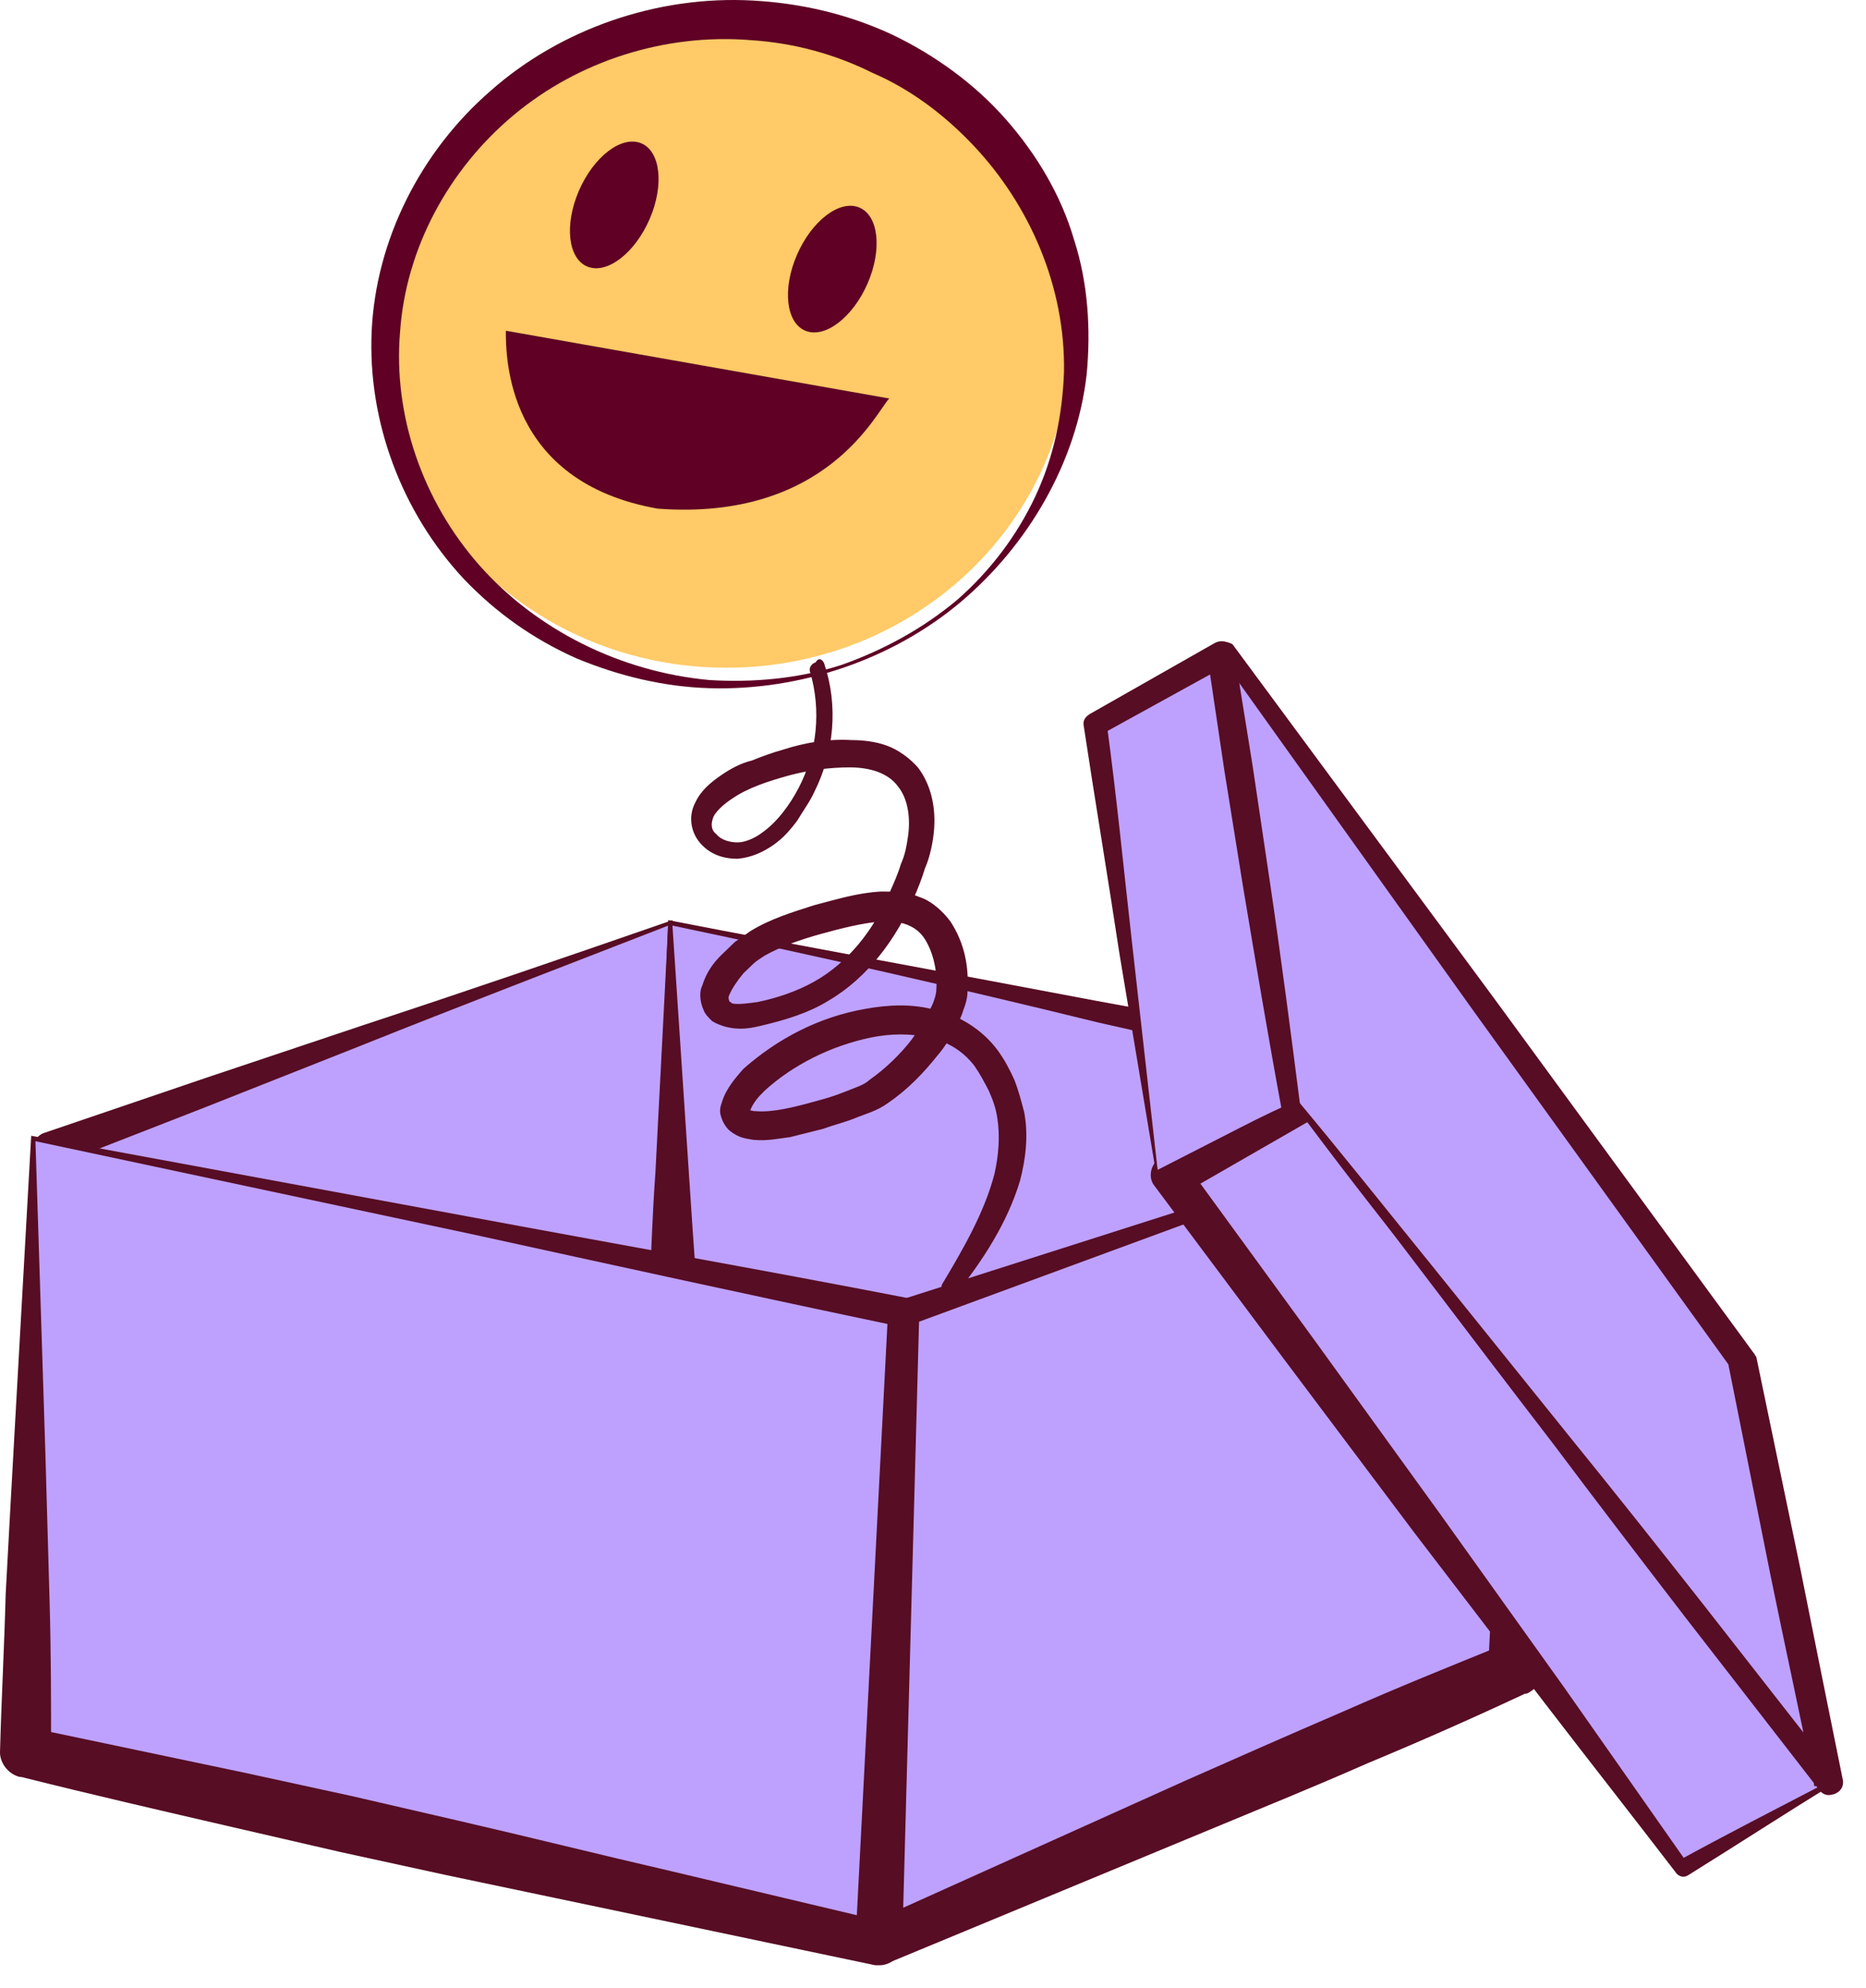
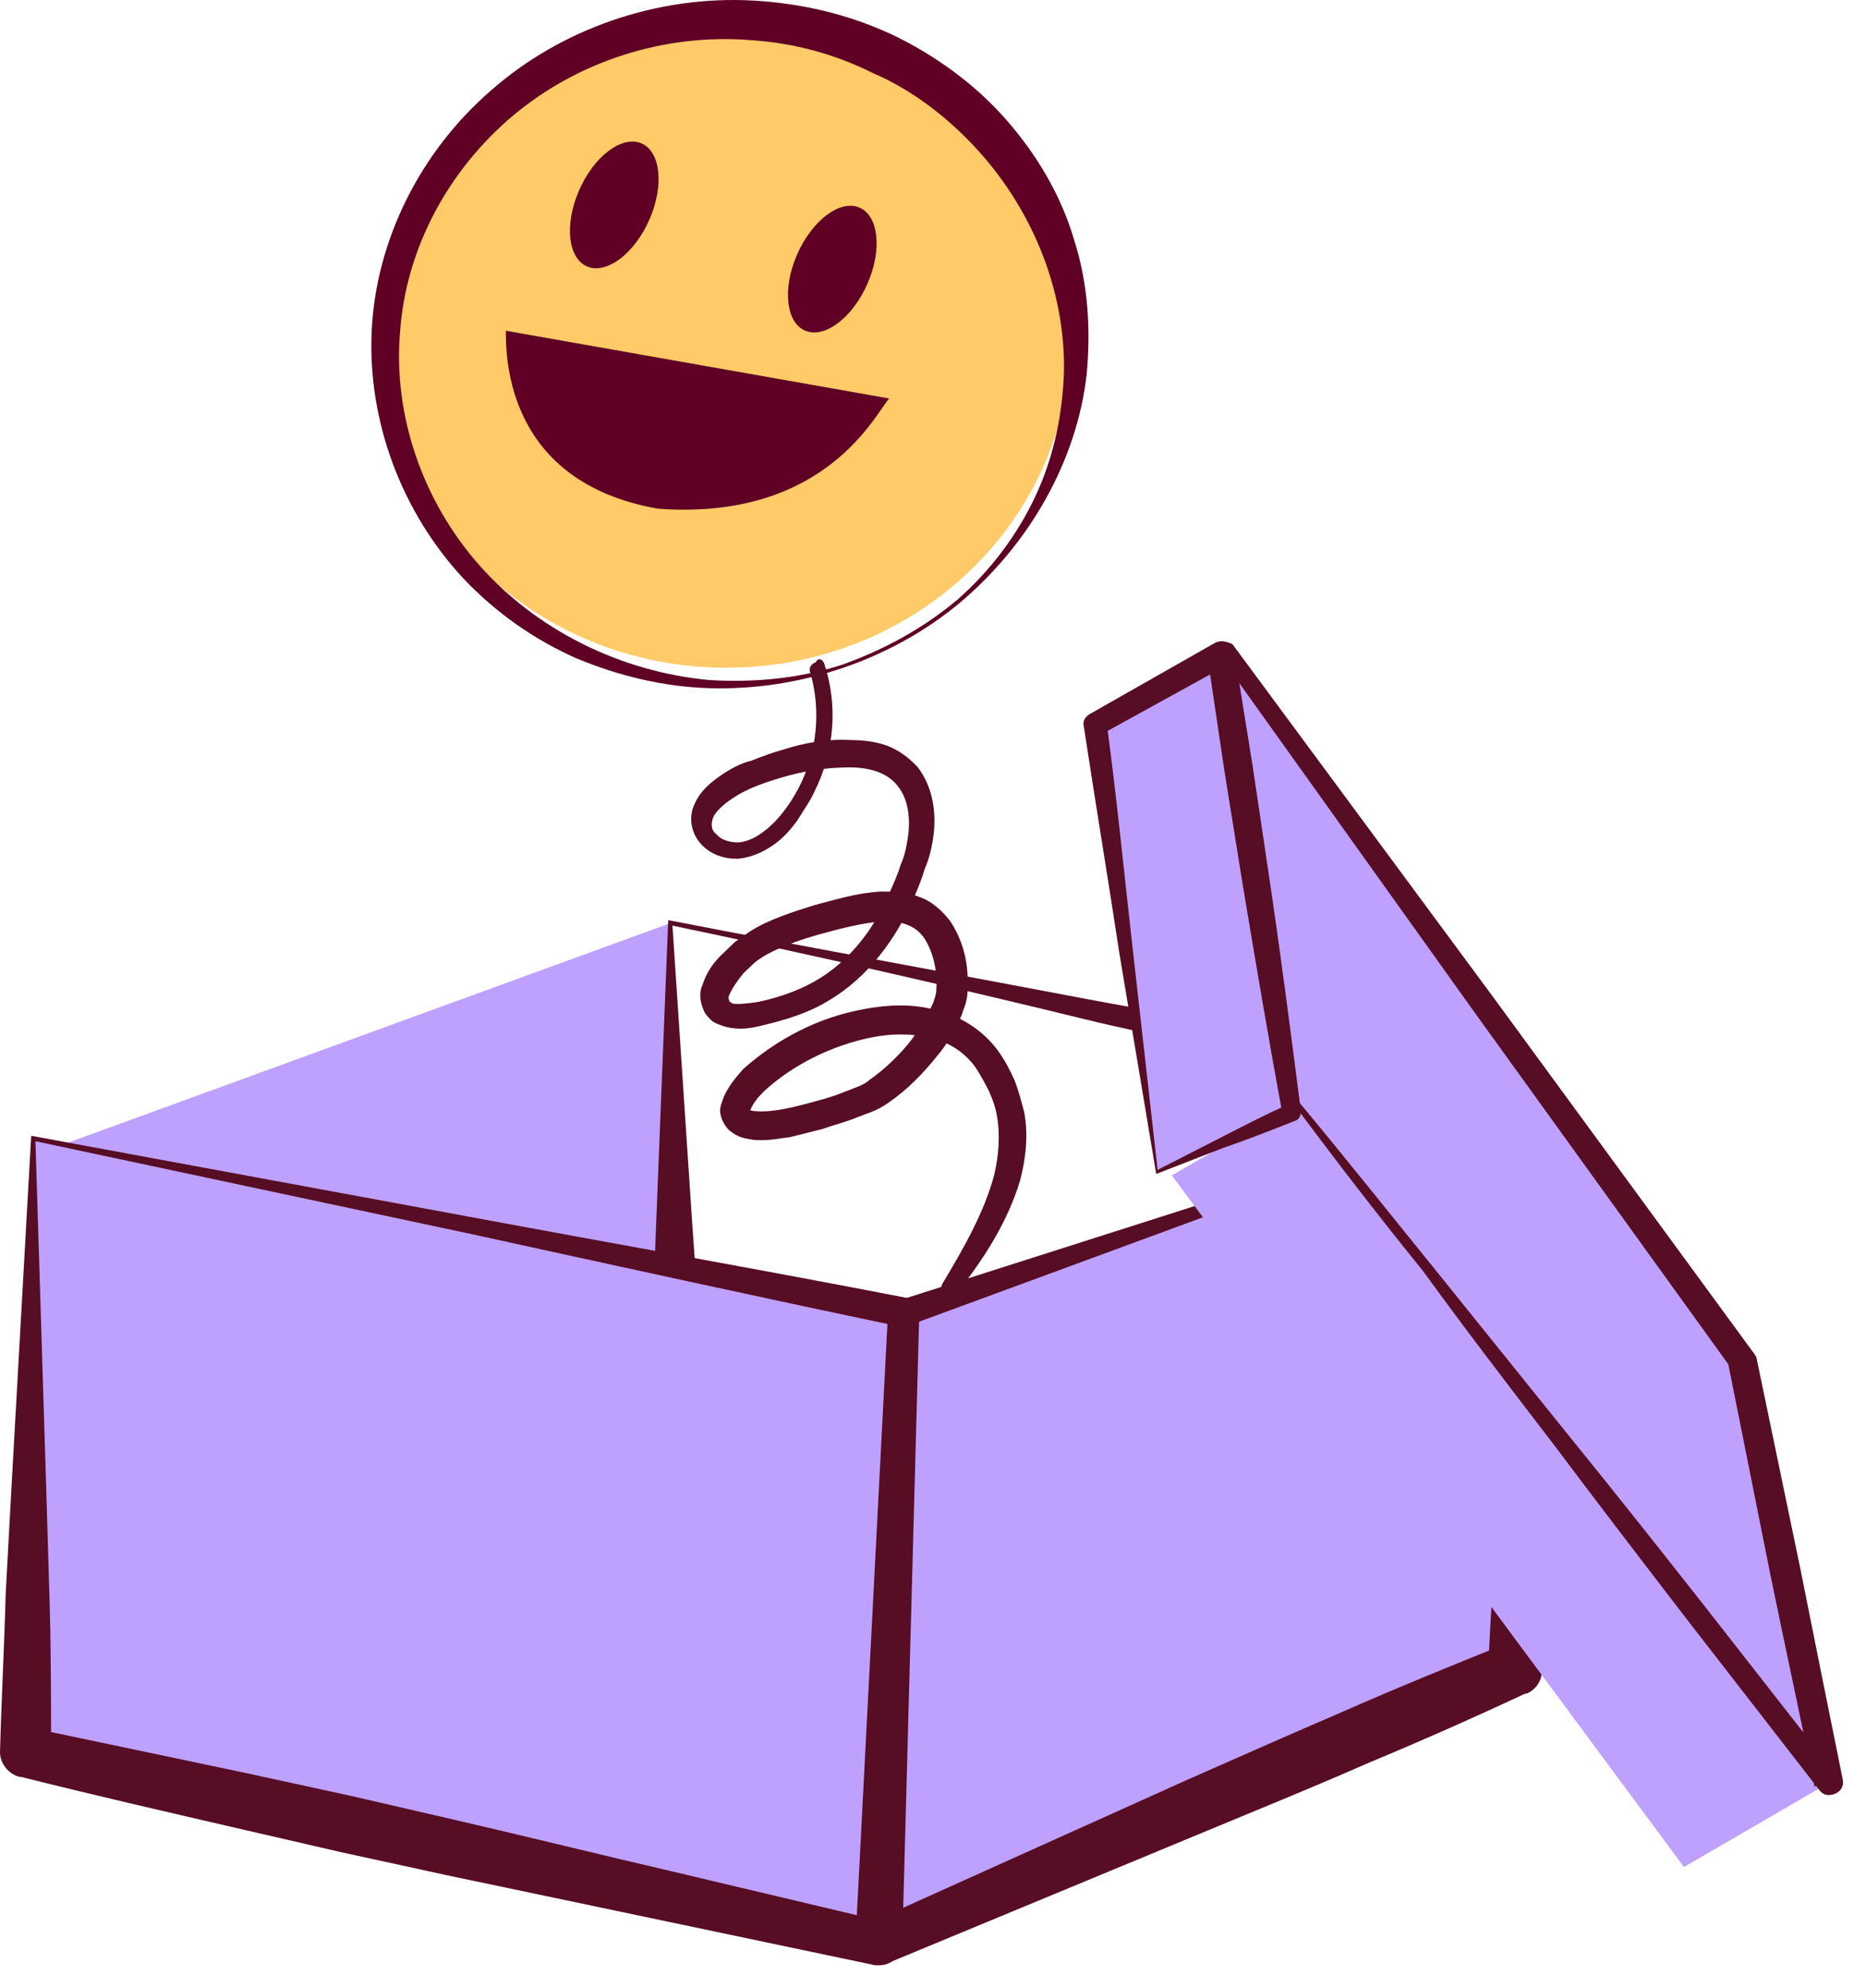
<svg xmlns="http://www.w3.org/2000/svg" width="46" height="49" viewBox="0 0 46 49" fill="none">
  <path d="M16.542 22.747L1.224 28.329L16.647 34.617L16.542 22.747Z" fill="#BEA1FF" />
-   <path d="M16.472 22.814C13.884 23.822 11.331 24.797 8.813 25.806L5.071 27.286L1.364 28.732V27.959L9.163 30.918C11.751 31.893 14.373 32.868 16.926 33.978L15.947 34.617C15.947 33.675 15.982 32.734 16.017 31.792C16.052 30.85 16.087 29.875 16.157 28.9L16.472 22.814ZM16.577 22.679L16.822 25.47L17.066 28.429C17.136 29.438 17.206 30.447 17.276 31.489C17.311 32.532 17.381 33.541 17.381 34.583C17.381 34.953 17.066 35.256 16.682 35.289C16.577 35.289 16.507 35.289 16.402 35.256H16.367C13.779 34.247 11.226 33.137 8.708 32.027L1.049 28.732C0.839 28.631 0.734 28.396 0.839 28.16C0.874 28.059 0.979 27.959 1.084 27.925L5.036 26.58L8.953 25.268C11.506 24.428 14.059 23.553 16.577 22.679Z" fill="#570D24" />
-   <path d="M16.542 22.747L37.595 27.051L32.139 38.451L16.752 37.207L16.542 22.747Z" fill="#BEA1FF" />
  <path d="M16.472 22.679C19.934 23.352 23.466 23.99 26.998 24.663L32.314 25.638L37.665 26.647C37.875 26.681 38.05 26.916 37.98 27.118C37.98 27.151 37.98 27.185 37.945 27.185L32.664 38.652C32.559 38.887 32.314 38.988 32.104 38.988H32.069L28.222 38.753C26.928 38.686 25.669 38.585 24.375 38.484C23.081 38.383 21.823 38.316 20.529 38.181C19.235 38.08 17.976 37.946 16.682 37.811H16.647C16.297 37.778 16.052 37.509 16.052 37.172C16.052 34.684 16.087 32.196 16.192 29.741L16.472 22.679ZM16.577 22.814L17.066 30.178C17.241 32.565 17.346 34.886 17.416 37.206L16.787 36.567C18.081 36.634 19.34 36.735 20.634 36.836C21.927 36.937 23.186 37.038 24.48 37.172C25.774 37.273 27.033 37.408 28.327 37.542L32.174 37.912L31.58 38.248L37.175 26.95L37.455 27.521L32.279 26.378L27.068 25.201C23.641 24.36 20.109 23.553 16.577 22.814Z" fill="#570D24" />
  <path d="M0.839 28.062L22.312 32.366L21.648 47.902L0.629 43.194L0.839 28.062Z" fill="#BEA1FF" />
-   <path d="M0.769 27.994L11.506 29.978C15.108 30.65 18.745 31.289 22.382 31.995C22.557 32.029 22.697 32.197 22.697 32.365L22.242 47.901C22.242 48.204 21.962 48.439 21.683 48.439C21.648 48.439 21.613 48.439 21.578 48.439L16.297 47.329C14.548 46.959 12.765 46.59 11.016 46.22L8.393 45.648L5.77 45.043C4.022 44.639 2.273 44.236 0.525 43.798H0.49C0.21 43.731 0 43.462 0 43.193C0.035 41.882 0.105 40.604 0.14 39.292C0.21 37.981 0.28 36.703 0.35 35.459L0.769 27.994ZM0.874 28.128L1.119 35.829C1.154 37.073 1.189 38.317 1.224 39.528C1.259 40.772 1.259 41.983 1.259 43.193L0.769 42.588C2.518 42.958 4.302 43.328 6.05 43.698L8.673 44.269L11.296 44.875C13.044 45.278 14.793 45.715 16.542 46.119L21.788 47.363L21.088 47.867L21.892 32.332L22.207 32.702C18.675 31.962 15.143 31.188 11.611 30.415L0.874 28.128Z" fill="#570D24" />
+   <path d="M0.769 27.994L11.506 29.978C15.108 30.65 18.745 31.289 22.382 31.995C22.557 32.029 22.697 32.197 22.697 32.365L22.242 47.901C22.242 48.204 21.962 48.439 21.683 48.439C21.648 48.439 21.613 48.439 21.578 48.439L16.297 47.329C14.548 46.959 12.765 46.59 11.016 46.22L8.393 45.648L5.77 45.043C4.022 44.639 2.273 44.236 0.525 43.798H0.49C0.21 43.731 0 43.462 0 43.193C0.035 41.882 0.105 40.604 0.14 39.292C0.21 37.981 0.28 36.703 0.35 35.459L0.769 27.994ZM0.874 28.128C1.154 37.073 1.189 38.317 1.224 39.528C1.259 40.772 1.259 41.983 1.259 43.193L0.769 42.588C2.518 42.958 4.302 43.328 6.05 43.698L8.673 44.269L11.296 44.875C13.044 45.278 14.793 45.715 16.542 46.119L21.788 47.363L21.088 47.867L21.892 32.332L22.207 32.702C18.675 31.962 15.143 31.188 11.611 30.415L0.874 28.128Z" fill="#570D24" />
  <path d="M37.77 27.05L22.312 32.363L21.648 47.899L37.315 41.174L37.77 27.05Z" fill="#BEA1FF" />
  <path d="M37.735 27.083C35.147 28.025 32.559 28.966 30.006 29.874L22.417 32.665L22.662 32.363L22.242 47.898L21.438 47.394L29.202 43.897C30.495 43.325 31.79 42.753 33.118 42.182C34.412 41.61 35.741 41.072 37.07 40.534L36.686 41.106C36.791 38.853 36.965 36.6 37.175 34.279L37.49 30.748C37.56 29.538 37.63 28.327 37.735 27.083ZM37.84 26.982L37.98 33.909C38.014 36.297 38.05 38.752 38.014 41.173C38.014 41.408 37.875 41.644 37.63 41.745H37.595C36.301 42.35 35.007 42.922 33.713 43.46C32.419 44.031 31.09 44.569 29.796 45.107L21.927 48.369C21.648 48.47 21.298 48.369 21.193 48.1C21.158 48.033 21.158 47.932 21.158 47.865L21.997 32.329C21.997 32.194 22.102 32.06 22.242 32.026L30.146 29.504C32.699 28.663 35.252 27.823 37.84 26.982Z" fill="#570D24" />
  <path d="M45.044 43.967L41.512 46.018L28.887 28.969L32.454 26.918L45.044 43.967Z" fill="#BEA1FF" />
-   <path d="M45.149 44C43.995 44.706 42.806 45.48 41.617 46.219C41.512 46.287 41.407 46.253 41.337 46.186C40.253 44.773 39.169 43.395 38.084 41.982L34.867 37.779L31.684 33.542L28.467 29.238C28.292 29.036 28.362 28.7 28.572 28.565H28.642L32.209 26.514C32.454 26.379 32.734 26.447 32.908 26.648C33.993 28.094 35.042 29.54 36.091 30.986C37.14 32.432 38.189 33.912 39.203 35.358C40.218 36.804 41.232 38.283 42.246 39.696L45.149 44ZM44.974 43.967L41.582 39.729L38.294 35.56C37.21 34.181 36.161 32.802 35.112 31.423C34.063 30.045 33.013 28.666 31.999 27.254L32.699 27.388L29.132 29.439L29.271 28.733L32.384 33.004L35.496 37.308L38.574 41.612C39.588 43.059 40.602 44.505 41.617 45.95L41.337 45.883C42.561 45.211 43.75 44.605 44.974 43.967Z" fill="#570D24" />
  <path d="M31.894 27.086L30.216 15.989L42.91 33.509L45.044 43.967L31.894 27.086Z" fill="#BEA1FF" />
  <path d="M31.824 27.119L30.915 21.604L30.006 16.056C29.971 15.955 30.076 15.854 30.181 15.82C30.251 15.82 30.355 15.854 30.39 15.888L36.825 24.597L43.225 33.34C43.26 33.374 43.26 33.407 43.295 33.441L44.379 38.653C44.729 40.402 45.079 42.151 45.428 43.866C45.463 44.034 45.358 44.202 45.149 44.236C45.009 44.269 44.904 44.202 44.834 44.101L41.547 39.864C40.462 38.452 39.378 37.039 38.294 35.593C37.21 34.181 36.126 32.769 35.077 31.323C33.958 29.944 32.873 28.532 31.824 27.119ZM31.929 27.052C33.083 28.431 34.203 29.843 35.322 31.222L38.679 35.392C39.798 36.77 40.917 38.183 42.001 39.561L45.289 43.765L44.729 44.034C44.379 42.285 43.995 40.536 43.645 38.822L42.596 33.576L42.666 33.71L36.336 24.933L30.041 16.123L30.425 15.988L31.195 21.503L31.929 27.052Z" fill="#570D24" />
  <path d="M28.537 28.867L27.033 17.837L30.111 16.122L31.859 27.421L28.537 28.867Z" fill="#BEA1FF" />
  <path d="M28.502 28.935L27.593 23.487C27.313 21.638 26.998 19.755 26.718 17.905C26.683 17.771 26.753 17.67 26.858 17.603L29.936 15.854C30.111 15.753 30.321 15.82 30.391 15.955C30.425 15.989 30.425 16.022 30.425 16.056L30.88 18.881L31.3 21.705C31.58 23.588 31.824 25.471 32.069 27.388C32.069 27.489 32.034 27.59 31.929 27.624C31.335 27.859 30.74 28.094 30.146 28.296L28.502 28.935ZM28.537 28.834L30.181 27.994C30.705 27.724 31.23 27.456 31.755 27.22L31.615 27.456C31.265 25.572 30.95 23.689 30.635 21.806L30.181 18.981L29.761 16.157L30.251 16.392L27.138 18.107L27.278 17.804C27.523 19.587 27.698 21.402 27.908 23.252L28.537 28.834Z" fill="#570D24" />
  <path d="M17.906 16.458C22.599 16.458 26.404 12.8 26.404 8.287C26.404 3.774 22.599 0.115 17.906 0.115C13.212 0.115 9.408 3.774 9.408 8.287C9.408 12.8 13.212 16.458 17.906 16.458Z" fill="#FFCA67" />
  <path d="M23.676 14.844C21.997 16.256 19.724 17.029 17.486 16.962C16.367 16.929 15.248 16.66 14.199 16.222C13.149 15.752 12.24 15.113 11.436 14.272C9.897 12.624 9.058 10.371 9.163 8.152C9.268 5.932 10.352 3.747 12.1 2.233C13.814 0.72 16.192 -0.12 18.57 0.014C19.759 0.081 20.913 0.35 21.997 0.855C23.047 1.359 24.026 2.065 24.795 2.94C25.564 3.814 26.159 4.823 26.474 5.899C26.823 6.975 26.893 8.118 26.788 9.228C26.544 11.38 25.355 13.431 23.676 14.844ZM23.606 14.777C24.41 14.07 25.075 13.196 25.529 12.221C25.984 11.246 26.194 10.203 26.229 9.161C26.264 7.076 25.39 5.058 23.991 3.579C23.291 2.839 22.452 2.2 21.508 1.796C20.564 1.325 19.549 1.056 18.5 0.989C16.402 0.821 14.268 1.494 12.66 2.839C11.051 4.184 10.002 6.134 9.862 8.185C9.687 10.237 10.422 12.355 11.82 13.936C13.219 15.516 15.283 16.559 17.486 16.761C18.57 16.828 19.689 16.727 20.738 16.391C21.788 16.021 22.767 15.483 23.606 14.777Z" fill="#5F0024" />
  <path d="M21.389 6.982C21.753 6.142 21.657 5.304 21.176 5.112C20.694 4.919 20.009 5.444 19.645 6.284C19.282 7.124 19.377 7.961 19.859 8.154C20.34 8.347 21.025 7.822 21.389 6.982Z" fill="#5F0024" />
  <path d="M16.014 5.4C16.378 4.559 16.282 3.722 15.801 3.529C15.319 3.337 14.634 3.862 14.271 4.702C13.907 5.542 14.002 6.379 14.484 6.572C14.965 6.765 15.65 6.24 16.014 5.4Z" fill="#5F0024" />
  <path d="M12.47 8.152C12.47 8.79 12.47 11.874 16.212 12.537C20.408 12.851 21.621 10.111 21.922 9.822L12.47 8.152Z" fill="#5F0024" />
  <path d="M20.319 16.358C20.668 17.4 20.563 18.544 20.074 19.519C19.969 19.754 19.794 19.99 19.654 20.225C19.479 20.46 19.304 20.662 19.06 20.83C18.815 20.999 18.535 21.133 18.185 21.167C17.836 21.167 17.521 21.066 17.276 20.797C17.031 20.528 16.961 20.124 17.136 19.788C17.276 19.485 17.521 19.284 17.766 19.115C18.01 18.947 18.255 18.813 18.535 18.745C18.78 18.645 19.06 18.544 19.304 18.477C19.829 18.308 20.389 18.207 20.983 18.241C21.263 18.241 21.578 18.275 21.857 18.376C22.137 18.477 22.417 18.678 22.627 18.914C23.011 19.418 23.081 20.057 23.011 20.595C22.977 20.864 22.907 21.167 22.802 21.402C22.732 21.637 22.627 21.907 22.522 22.142C22.102 23.117 21.403 24.092 20.424 24.664C19.934 24.967 19.374 25.135 18.815 25.269C18.535 25.337 18.255 25.404 17.87 25.303C17.766 25.269 17.661 25.236 17.556 25.168C17.486 25.101 17.381 25 17.346 24.899C17.241 24.664 17.241 24.429 17.311 24.294C17.416 23.958 17.591 23.722 17.801 23.521C17.905 23.42 18.01 23.319 18.115 23.218C18.255 23.117 18.36 23.05 18.5 22.949C18.99 22.646 19.549 22.478 20.074 22.31C20.598 22.175 21.123 22.007 21.718 21.974C22.032 21.974 22.347 21.974 22.662 22.108C22.977 22.209 23.256 22.478 23.431 22.714C23.781 23.252 23.886 23.823 23.851 24.429C23.851 24.563 23.816 24.731 23.746 24.899C23.711 25.034 23.641 25.168 23.571 25.303C23.431 25.572 23.291 25.807 23.116 26.009C22.767 26.446 22.382 26.85 21.892 27.186C21.613 27.388 21.333 27.455 21.088 27.556C20.843 27.657 20.563 27.724 20.284 27.825C20.004 27.892 19.759 27.959 19.479 28.027C19.2 28.06 18.92 28.128 18.57 28.094C18.395 28.06 18.22 28.06 17.976 27.859C17.87 27.758 17.801 27.623 17.766 27.489C17.731 27.354 17.766 27.253 17.801 27.152C17.905 26.816 18.15 26.547 18.325 26.345C19.165 25.605 20.179 25.067 21.333 24.866C21.892 24.765 22.487 24.731 23.081 24.899C23.676 25.034 24.235 25.404 24.585 25.875C24.76 26.11 24.9 26.379 25.005 26.614C25.11 26.883 25.18 27.152 25.25 27.421C25.355 27.993 25.285 28.565 25.145 29.103C24.83 30.145 24.235 31.053 23.571 31.894C23.501 31.995 23.361 31.995 23.291 31.927C23.221 31.86 23.186 31.759 23.221 31.659C23.746 30.784 24.27 29.876 24.515 28.935C24.62 28.464 24.655 27.993 24.585 27.556C24.55 27.32 24.48 27.119 24.375 26.883C24.27 26.682 24.166 26.48 24.026 26.278C23.746 25.908 23.361 25.673 22.907 25.572C22.452 25.471 21.962 25.471 21.473 25.572C20.493 25.774 19.549 26.244 18.85 26.883C18.675 27.052 18.57 27.186 18.5 27.354C18.5 27.388 18.5 27.421 18.5 27.388C18.5 27.388 18.5 27.354 18.465 27.354C18.465 27.354 18.535 27.388 18.64 27.388C19.06 27.421 19.584 27.287 20.074 27.152C20.319 27.085 20.563 27.018 20.808 26.917C21.053 26.816 21.298 26.749 21.438 26.614C21.822 26.345 22.207 25.975 22.487 25.605C22.627 25.404 22.767 25.202 22.872 25C22.907 24.899 22.977 24.799 23.011 24.698C23.046 24.597 23.081 24.496 23.081 24.395C23.116 23.958 23.011 23.487 22.802 23.151C22.592 22.814 22.207 22.68 21.718 22.714C21.263 22.747 20.738 22.882 20.249 23.016C19.759 23.151 19.269 23.319 18.85 23.554C18.745 23.622 18.64 23.689 18.57 23.756C18.5 23.823 18.395 23.924 18.325 23.991C18.185 24.16 18.045 24.361 17.976 24.529C17.941 24.597 17.976 24.664 17.976 24.664C17.976 24.664 17.976 24.698 18.01 24.698C18.045 24.731 18.01 24.698 18.045 24.731C18.185 24.765 18.43 24.731 18.675 24.698C19.165 24.597 19.654 24.429 20.074 24.193C20.913 23.722 21.543 22.915 21.927 22.007C22.032 21.772 22.137 21.537 22.207 21.301C22.312 21.066 22.347 20.864 22.382 20.629C22.452 20.158 22.382 19.687 22.137 19.384C21.892 19.048 21.438 18.914 20.948 18.914C20.459 18.914 19.934 18.981 19.444 19.115C18.955 19.25 18.43 19.418 18.045 19.687C17.836 19.822 17.661 19.99 17.591 20.124C17.521 20.292 17.521 20.46 17.661 20.561C17.766 20.696 17.976 20.763 18.185 20.763C18.36 20.763 18.605 20.662 18.78 20.528C19.165 20.259 19.479 19.822 19.689 19.418C20.144 18.544 20.249 17.501 19.969 16.56C19.934 16.459 20.004 16.358 20.109 16.324C20.179 16.19 20.284 16.257 20.319 16.358Z" fill="#570D24" />
</svg>